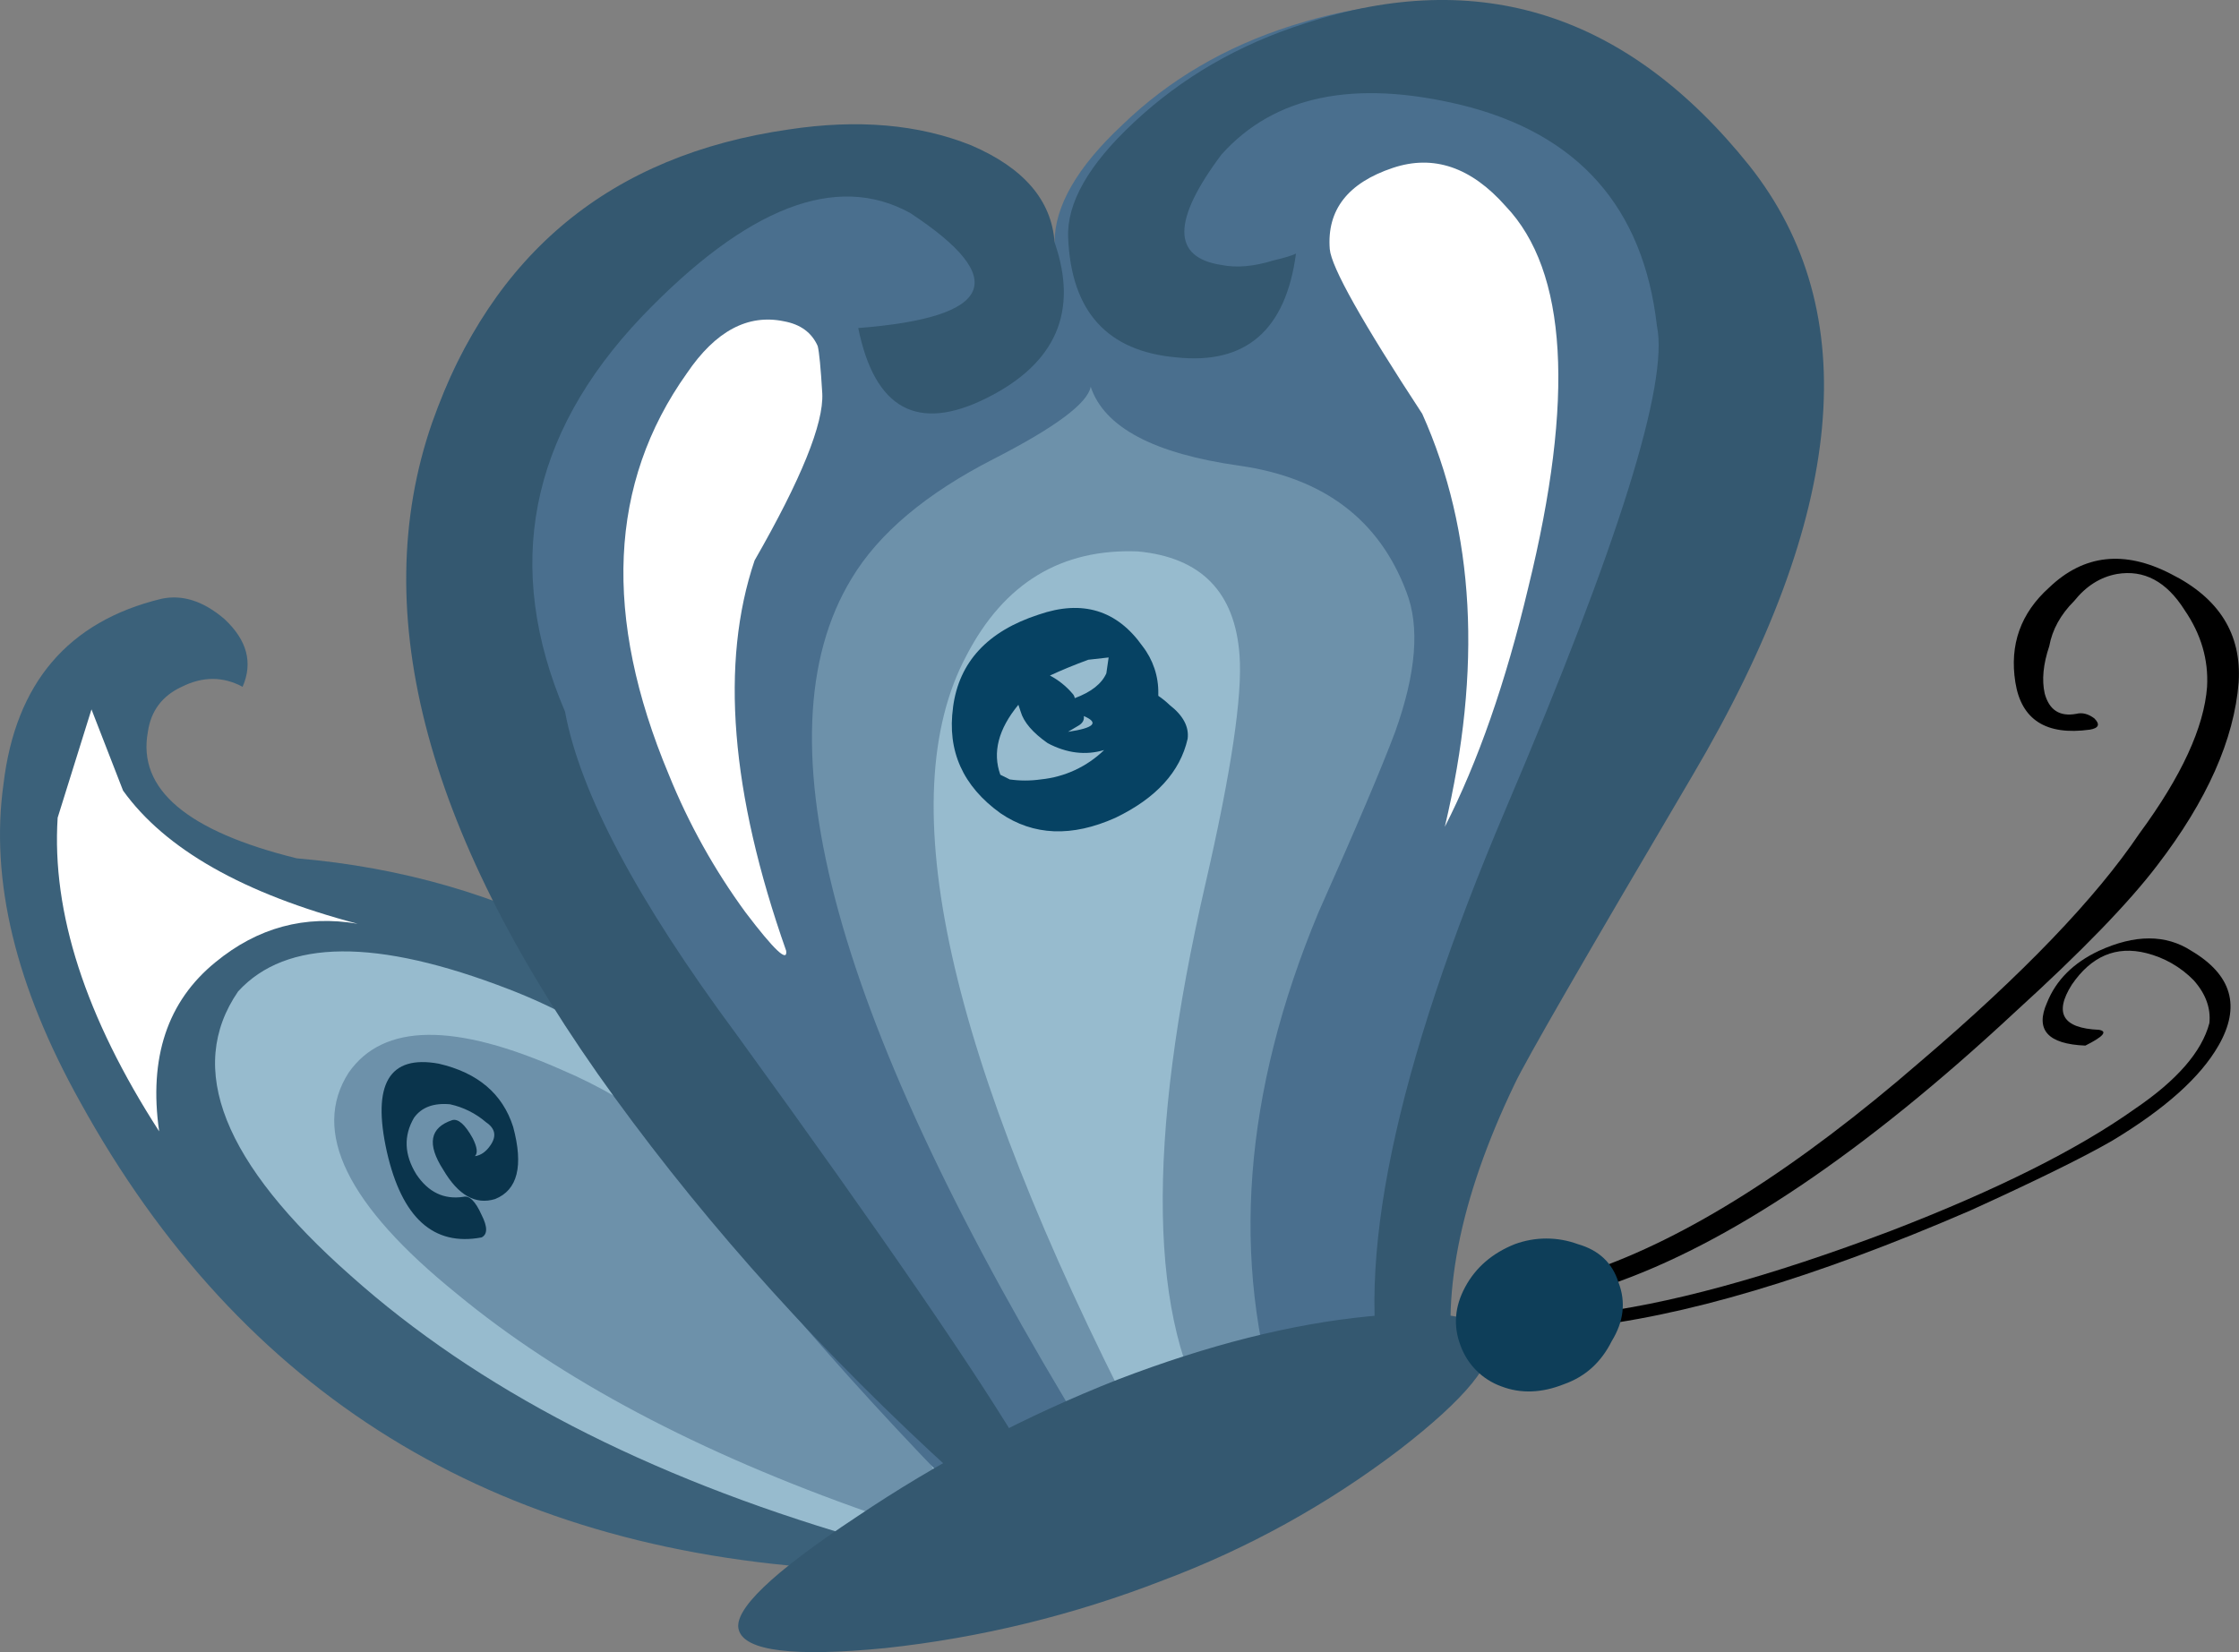
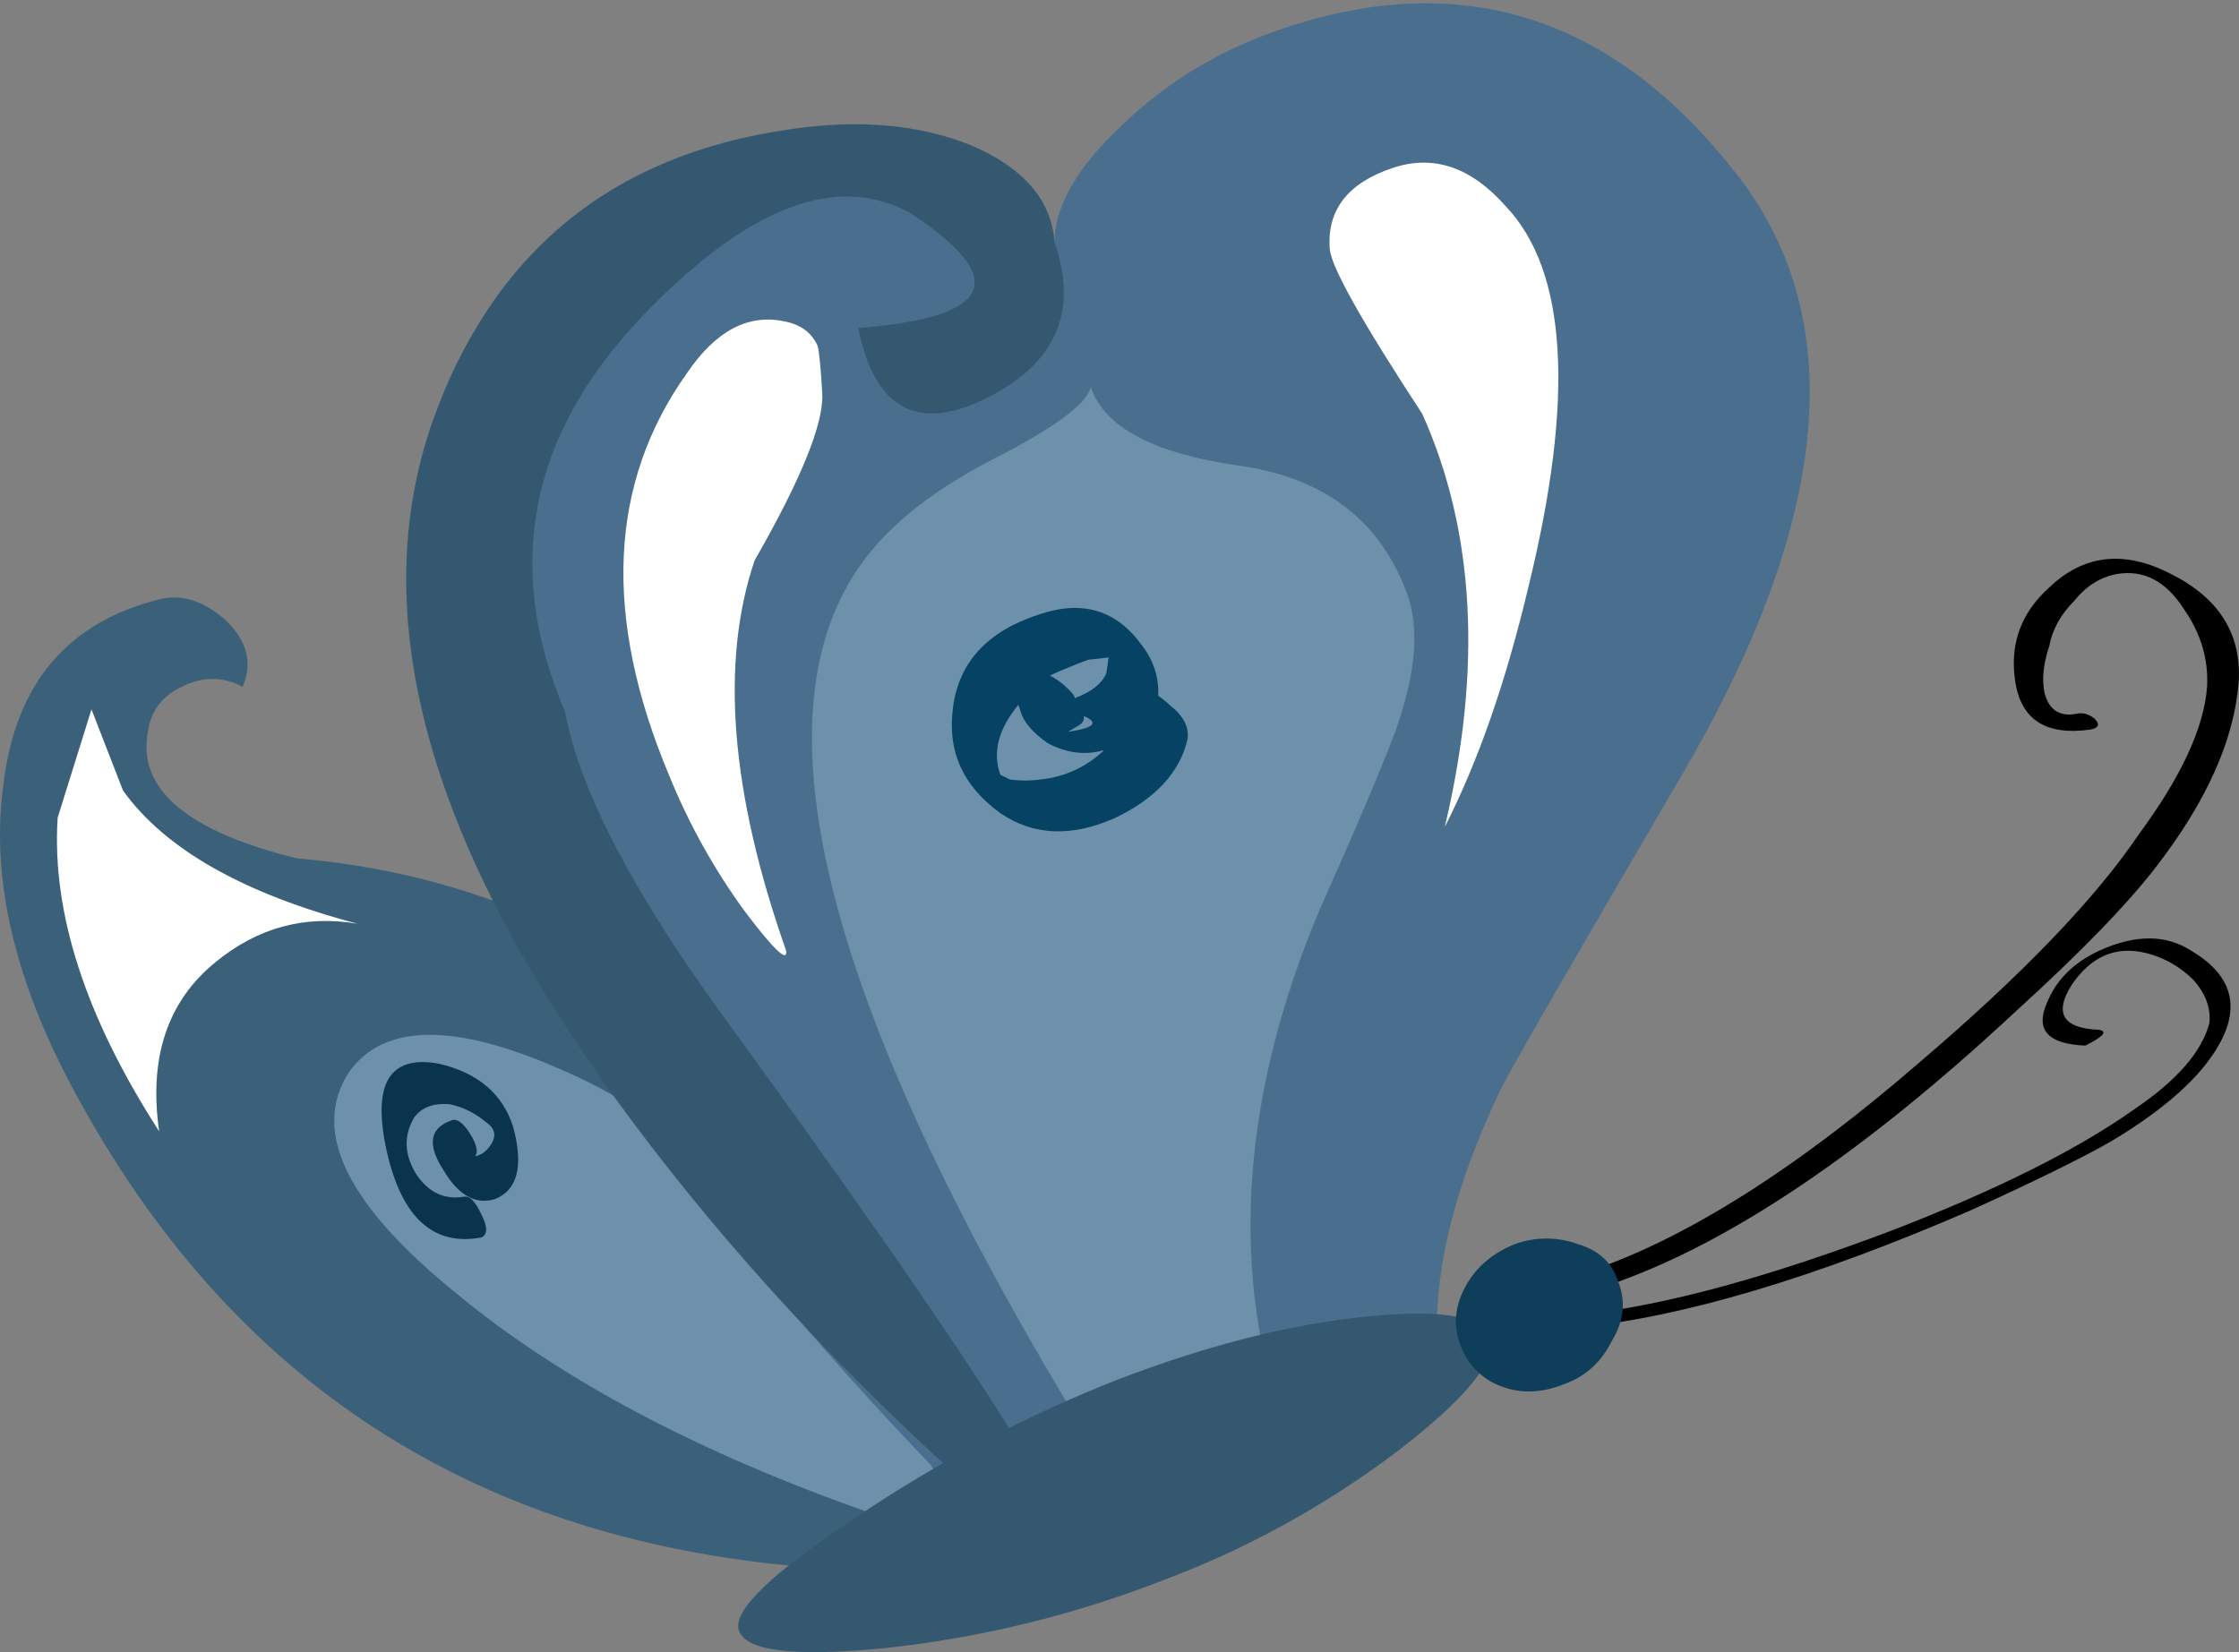
<svg xmlns="http://www.w3.org/2000/svg" version="1.0" id="Layer_1" x="0px" y="0px" viewBox="0 0 980.99 724.03" enable-background="new 0 0 980.99 724.03" xml:space="preserve">
  <rect x="0" y="0" width="980.99" height="724.03" fill="#808080" stroke="none" />
  <title>butterflies_0049</title>
  <path fill="#3B617A" d="M351.37,488.88c-17.787-21.093-49.41-46.473-94.87-76.14c-38.213-20.44-80.38-32.637-126.5-36.59  c-48.093-11.867-69.833-30.327-65.22-55.38c1.333-9.227,6.273-15.82,14.82-19.78c9.227-4.613,18.12-4.613,26.68,0  c4.613-10.547,1.977-20.437-7.91-29.67c-9.227-7.913-18.45-10.88-27.67-8.9c-40.833,9.893-63.887,36.927-69.16,81.1  c-5.927,42.193,5.273,88.67,33.6,139.43c70.493,127.887,180.843,196.117,331.05,204.69c2.667-13.847,13.867-25.053,33.6-33.62  c10.54-3.953,21.74-8.24,33.6-12.86C405.063,569.967,377.723,519.207,351.37,488.88z" />
-   <path fill="#97BBCE" d="M375.09,673.8c11.2-14.5,27.01-23.73,47.43-27.69c-56-112.073-122.54-182.943-199.62-212.61  c-58-22.413-97.53-22.08-118.59,1c-23.06,33.62-6.59,75.153,49.41,124.6C209.067,608.533,282.857,646.767,375.09,673.8z" />
  <path fill="#6D91AA" d="M381,662.92c2-0.667,5.953-2.973,11.86-6.92c4.613-3.293,10.873-5.6,18.78-6.92  c-48.093-93.613-103.093-153.613-165-180c-47.433-21.093-78.727-20.76-93.88,1c-16.507,25.72-0.703,58.027,47.41,96.92  C245.63,604.573,305.907,636.547,381,662.92z" />
  <path fill="#FFFFFF" d="M25.26,358.35c-2.667,41.533,12.157,87.35,44.47,137.45c-4.613-32.3,3.623-57.02,24.71-74.16  c18.447-15.16,39.2-20.763,62.26-16.81c-50.073-13.22-84.333-32.67-102.78-58.35l-13.84-35.6L25.26,358.35z" />
  <path fill="#0A344C" d="M182.38,514.59c-5.273-8.573-5.607-16.813-1-24.72c3.293-4.613,8.563-6.59,15.81-5.93  c5.847,1.278,11.281,3.997,15.81,7.91c3.953,2.667,4.62,5.963,2,9.89c-1.953,2.933-4.26,4.58-6.92,4.94c1.333-1.333,1-3.97-1-7.91  c-3.293-5.933-6.257-8.57-8.89-7.91c-9.88,3.293-11.213,10.543-4,21.75c6.587,11.207,14.163,15.493,22.73,12.86  c9.88-3.953,12.517-14.5,7.91-31.64c-4.613-14.5-15.483-23.73-32.61-27.69c-21.74-3.953-29.317,8.903-22.73,38.57  c6.587,29.007,20.42,41.533,41.5,37.58c2.667-1.333,2.667-4.63,0-9.89c-2.667-5.933-5.303-8.57-7.91-7.91  C194.553,525.803,187.653,522.503,182.38,514.59z" />
  <path fill="#4A6F8E" d="M735.79,341.54c67.2-114.047,75.107-203.047,23.72-267C706.803,7.96,642.24-13.133,565.82,11.26  c-28.993,9.233-53.7,23.737-74.12,43.51c-19.767,18.46-29.65,35.6-29.65,51.42c-15.153-34.28-50.4-49.77-105.74-46.47  c-56,3.293-101.13,25.707-135.39,67.24c-40.187,49.44-49.08,113.717-26.68,192.83c27.667,96.247,101.123,206.01,220.37,329.29  c44.14-12.527,95.857-22.087,155.15-28.68c42.16-4.613,62.907-8.57,62.24-11.87c-7.227-36.913,1.347-80.757,25.72-131.53  C662.333,467.78,688.357,422.627,735.79,341.54z" />
-   <path fill="#345870" d="M741.72,339.56c67.2-114.047,75.437-203.047,24.71-267c-53.333-66.58-118.227-87.347-194.68-62.3  c-28.987,9.227-54.02,23.73-75.1,43.51c-19.767,18.467-29.317,35.28-28.65,50.44c1.333,32.3,17.147,49.77,47.44,52.41  c30.433,3.24,47.893-11.923,52.38-45.49c-1.527,0.807-4.82,1.807-9.88,3c-8.567,2.667-16.143,3.333-22.73,2  c-21.74-3.293-21.74-19.443,0-48.45c23.06-25.713,57.977-32.963,104.75-21.75c51.387,12.527,80.053,44.83,86,96.91  c5.273,25.053-16.797,95.593-66.21,211.62c-48.753,114.707-66.54,200.077-53.36,256.11c6.587-0.667,17.127-2,31.62-4  c-7.287-36.927,1.26-80.783,25.64-131.57C668.263,465.133,694.287,419.987,741.72,339.56z" />
  <path fill="#345870" d="M462.05,106.19c-1.333-18.46-13.52-32.633-36.56-42.52c-23.06-9.227-49.727-11.533-80-6.92  C267.717,67.957,215.653,110.807,189.3,185.3c-28.987,83.72-2.32,182.277,80,295.67c42.167,58,91.907,113.047,149.22,165.14  c10.348-3.11,20.919-5.424,31.62-6.92c-20.42-34.94-62.913-96.91-127.48-185.91c-43.48-58.667-68.513-105.803-75.1-141.41  c-27.013-63.287-15.813-120.97,33.6-173.05c46.12-48.127,85.32-63.29,117.6-45.49c44.14,29.007,36.563,45.817-22.73,50.43  c7.247,35.6,26.023,45.817,56.33,30.65S472.563,136.503,462.05,106.19z" />
  <path fill="#6D91AA" d="M543.09,204.09c-37.553-5.273-59.293-16.81-65.22-34.61c-1.333,7.253-15.497,17.8-42.49,31.64  c-29.647,15.16-50.4,32.63-62.26,52.41c-42.167,69.22-7.583,194.807,103.75,376.76c13.833-2.667,29.973-4.973,48.42-6.92  c9.88-0.667,21.74-1.667,35.58-3c-21.74-67.9-16.14-141.407,16.8-220.52c16.473-36.92,27.673-63.29,33.6-79.11  c9.227-25.713,10.873-46.15,4.94-61.31C604.357,227.81,579.983,209.363,543.09,204.09z" />
-   <path fill="#97BBCE" d="M543.09,287.15c-2-27.687-16.823-42.85-44.47-45.49c-33.6-1.333-58.637,13.83-75.11,45.49  c-33.6,62.627-8.563,175.357,75.11,338.19c13.18-2.667,21.087-3.333,23.72-2s5.927,1.667,9.88,1  c-28.987-44.167-30.32-123.277-4-237.33C539.447,338.237,544.403,304.95,543.09,287.15z" />
  <path fill="#FFFFFF" d="M659.7,90.37c-15.133-17.14-31.603-22.743-49.41-16.81c-19.767,6.593-28.99,18.46-27.67,35.6  c0.667,7.913,14.173,31.977,40.52,72.19c23.06,51.42,26.353,111.753,9.88,181c14.493-28.347,26.68-63.287,36.56-104.82  C690,174.437,686.707,118.717,659.7,90.37z" />
  <path fill="#FFFFFF" d="M343.46,140.8c-15.813-3.293-29.977,4.287-42.49,22.74c-34.26,48.127-36.897,106.793-7.91,176  c8.667,21.417,19.953,41.678,33.6,60.32c12.52,16.48,18.45,22.083,17.79,16.81c-24.373-69.22-28.983-126.243-13.83-171.07  c20.42-35.6,30.303-59.993,29.65-73.18c-0.667-11.207-1.333-18.13-2-20.77C355.65,145.737,350.713,142.12,343.46,140.8z" />
  <path fill="#064263" d="M417.58,309.9c-2.667,19.12,4.25,34.613,20.75,46.48c14.493,9.887,31.293,10.553,50.4,2  c17.787-8.573,28.327-20.11,31.62-34.61c0.667-5.273-1.97-10.217-7.91-14.83c-1.527-1.475-3.18-2.813-4.94-4v-1  c0.134-7.511-2.308-14.841-6.92-20.77c-11.2-15.82-26.353-20.433-45.46-13.84c-22.4,7.253-34.917,20.767-37.55,40.54 M442.28,341.51  l-4-2c-3.507-9.76-0.87-19.977,7.91-30.65l1,3c1.333,4.613,5.287,9.227,11.86,13.84c8.367,4.407,16.603,5.407,24.71,3  c-7.511,7.282-17.261,11.814-27.67,12.86c-4.59,0.66-9.25,0.66-13.84,0 M485.73,288.16l-1,6.92c-2.04,4.587-6.653,8.213-13.84,10.88  c-0.108-0.757-0.459-1.459-1-2c-2.758-3.243-6.112-5.928-9.88-7.91c5.033-2.34,10.633-4.647,16.8-6.92l8.89-1 M472.85,317.8  c1.6-1.067,2.267-2.4,2-4c6.84,2.92,4.533,5.227-6.92,6.92L472.85,317.8z" />
  <path fill="#345870" d="M509.49,692.58c37.203-13.945,72.161-33.267,103.76-57.35c28.987-22.413,42.163-38.563,39.53-48.45  s-20.42-13.183-53.36-9.89c-33.6,3.293-70.163,12.523-109.69,27.69c-40.294,15.876-78.735,36.102-114.64,60.32  c-36.893,24.393-54.023,40.873-51.39,49.44c2.667,9.227,24.077,11.863,64.23,7.91C429.581,717.761,470.455,707.784,509.49,692.58z" />
  <path d="M960.12,416.69c-11.2-7.253-24.707-7.253-40.52,0c-11.2,5.273-18.777,12.853-22.73,22.74  c-5.267,11.867,0.333,18.13,16.8,18.79c7.907-3.953,9.883-6.26,5.93-6.92c-15.813-0.667-19.767-7.26-11.86-19.78  c8.567-12.527,19.437-17.14,32.61-13.84c7.88,1.966,15.061,6.074,20.75,11.87c5.273,5.933,7.58,12.197,6.92,18.79  c-3.293,12.527-14.163,25.053-32.61,37.58c-25.033,17.8-60.61,35.6-106.73,53.4c-54,20.433-98.8,32.63-134.4,36.59  c-2.063,0.052-3.943,1.194-4.94,3c-2,2-1.667,3,1,3c46.773-4.613,104.42-21.753,172.94-51.42  c28.987-13.187,49.74-23.403,62.26-30.65c23.053-13.893,38.54-27.763,46.46-41.61C981.867,441.083,977.907,427.237,960.12,416.69z" />
  <path d="M908.73,263.42c5.273-6.593,11.533-10.55,18.78-11.87c11.86-2,21.743,3.273,29.65,15.82  c7.227,10.553,10.507,21.763,9.84,33.63c-1.333,17.8-11.217,39.227-29.65,64.28c-19.107,28.347-51.06,61.637-95.86,99.87  c-54,46.807-102.423,77.473-145.27,92c-3.293,1.333-3.293,2.98,0,4.94c3.953,2,6.917,2.333,8.89,1  c52.08-17.833,111.377-57.733,177.89-119.7c28.987-26.367,49.74-47.793,62.26-64.28c21.74-28.347,33.6-55.047,35.58-80.1  c1.333-21.093-8.55-36.917-29.65-47.47c-20.42-10.547-38.207-8.57-53.36,5.93c-12.5,11.22-17.443,25.063-14.83,41.53  s13.483,23.39,32.61,20.77c3.953-0.667,4.62-2.313,2-4.94c-2.667-2-5.303-2.667-7.91-2c-7.247,1.333-11.86-1.633-13.84-8.9  c-1.333-5.933-0.667-12.857,2-20.77C899.18,275.933,902.803,269.353,908.73,263.42z" />
  <path fill="#0E3E59" d="M685.39,606.55c9.227-3.293,16.143-9.557,20.75-18.79c5.273-8.573,6.273-17.143,3-25.71  c-2.667-8.573-8.597-14.177-17.79-16.81c-8.93-3.292-18.74-3.292-27.67,0c-9.88,3.953-17.127,10.217-21.74,18.79  c-4.613,8.573-5.28,17.143-2,25.71c3,8.276,9.516,14.795,17.79,17.8C666.29,610.84,675.51,610.51,685.39,606.55z" />
</svg>